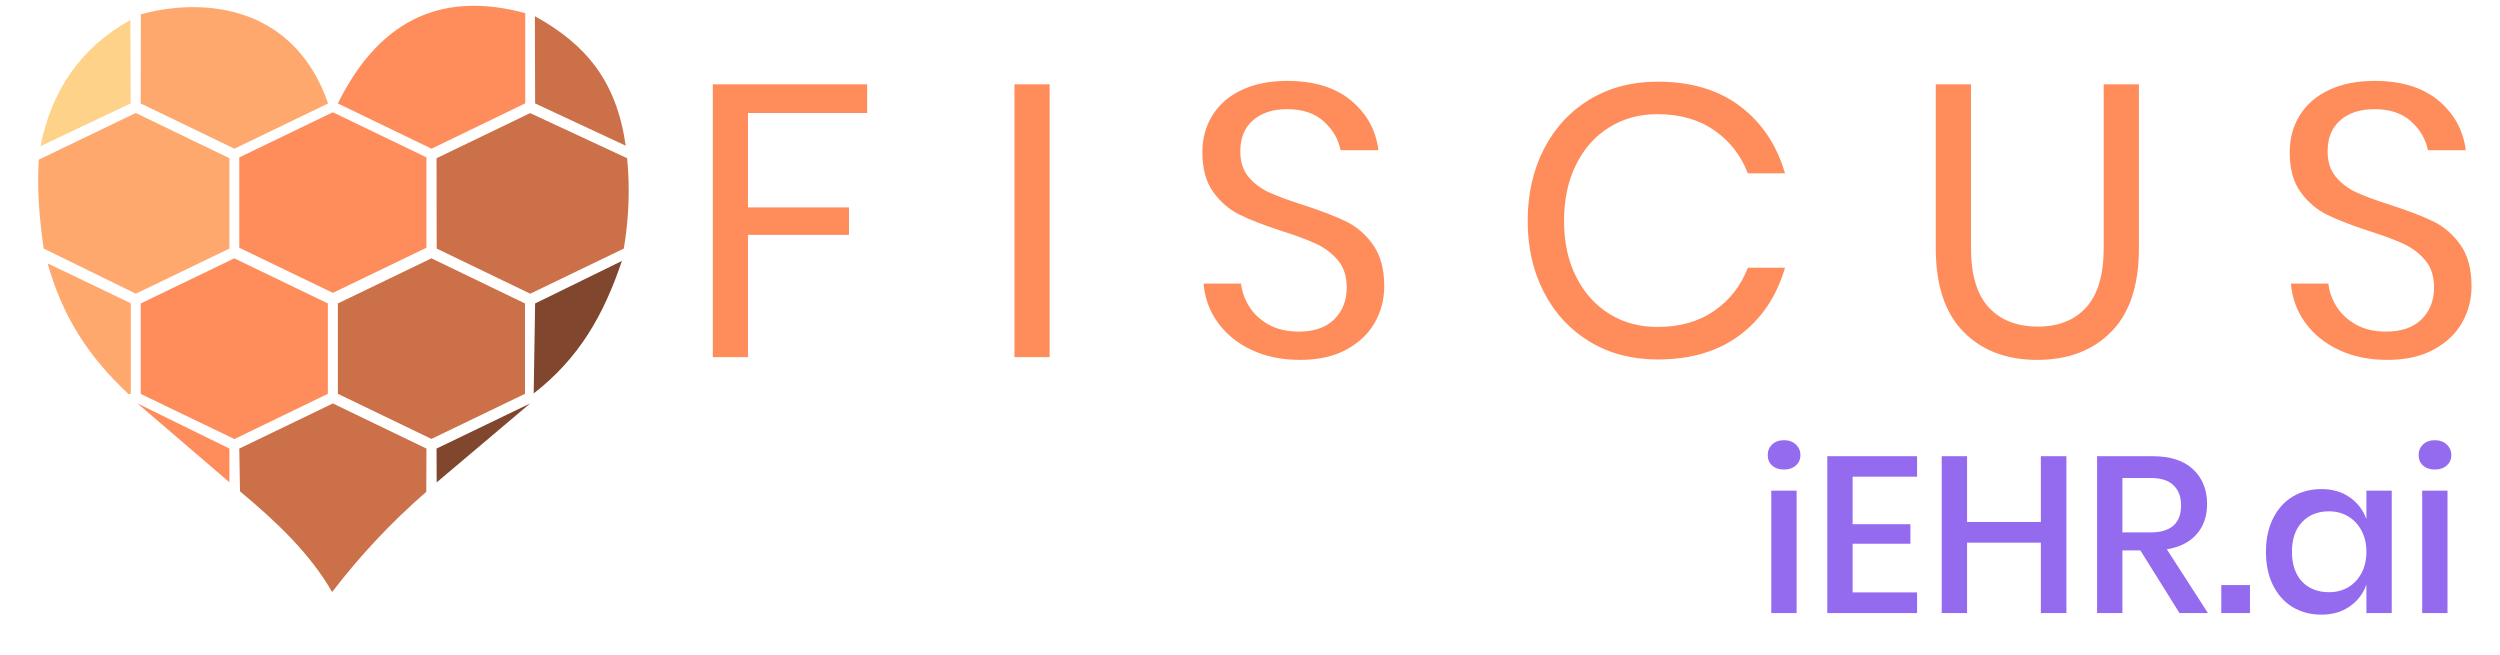
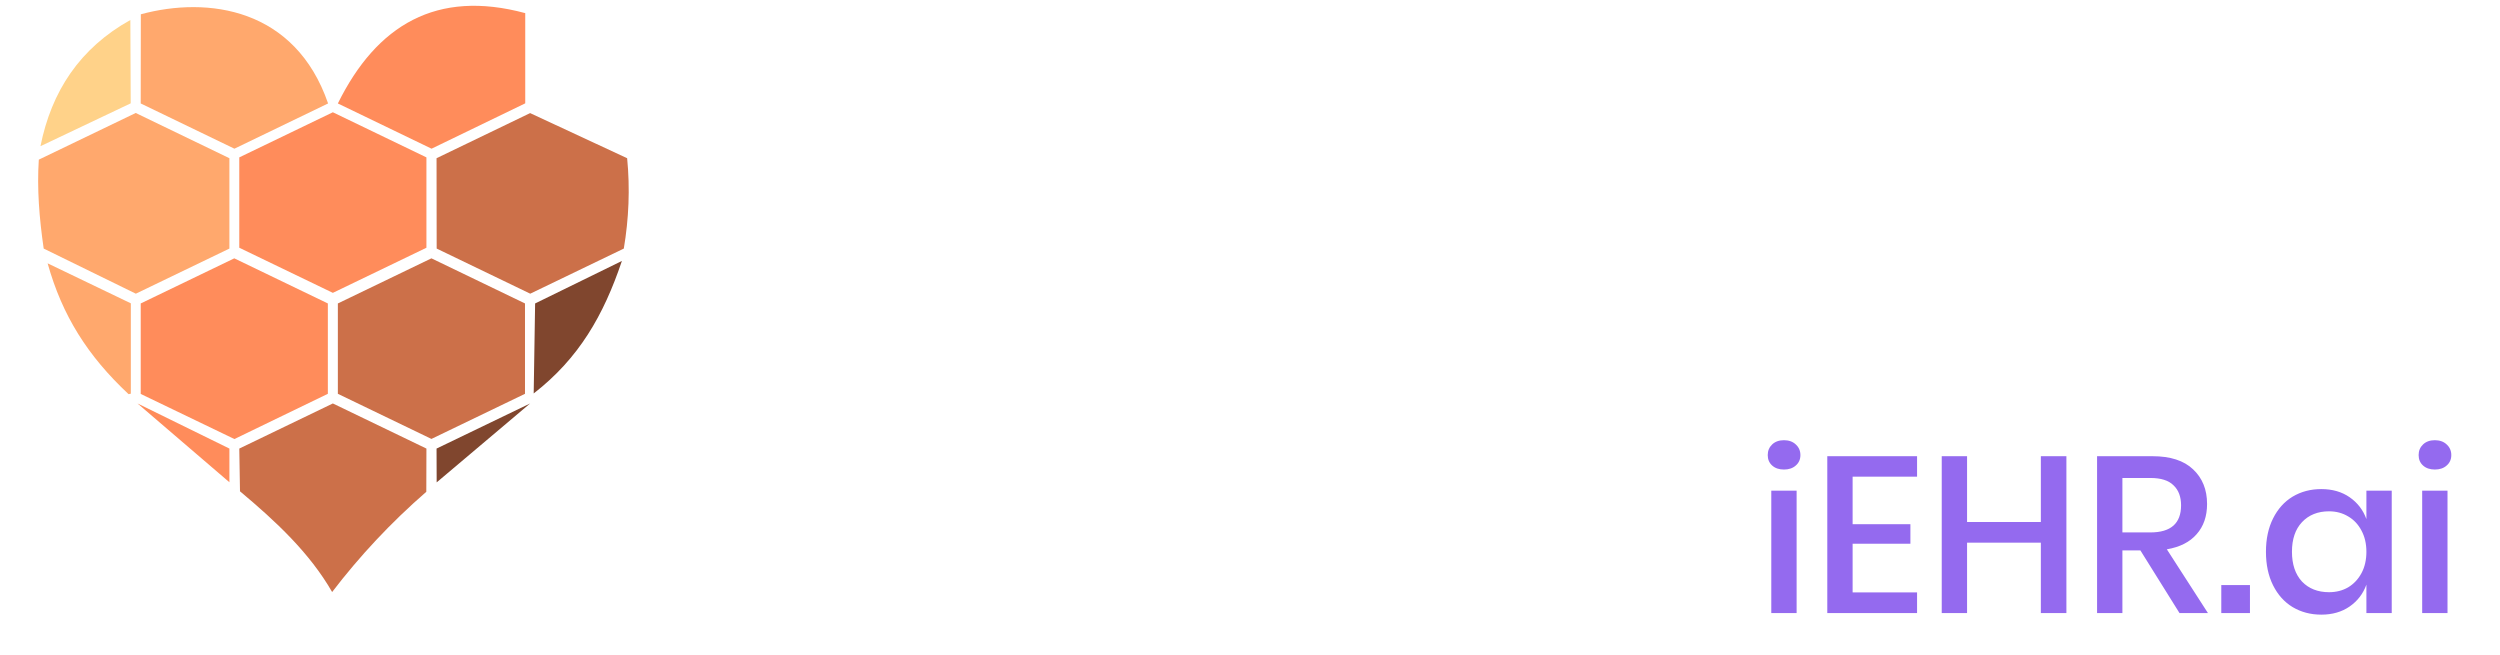
<svg xmlns="http://www.w3.org/2000/svg" preserveAspectRatio="xMidYMid" width="420" height="110" viewBox="0 0 420 110">
  <title>FISCUS</title>
  <g transform="translate(5 0) scale(2)">
    <svg preserveAspectRatio="xMidYMid" width="51" height="50" viewBox="0 0 51 50">
      <title>FISCUS</title>
      <path id="1-1" fill="#ffd289" d="m 8.45,1.68 0.03,7.00 -7.58,3.60 C 1.82,7.67 4.21,4.04 8.45,1.68 Z" filter="">
        <animate attributeName="opacity" values="1;0.4;1" dur="2s" id="op" begin="2s" repeatCount="indefinite" />
      </path>
      <path id="1-2" fill="#ffa86d" d="M 9.33,1.20 C 14.97,-0.33 22.30,0.68 25.06,8.69 L 17.19,12.49 9.32,8.69 Z" filter="">
        <animate attributeName="opacity" values="1;0.4;1" dur="2s" id="op" begin="1.5s" repeatCount="indefinite" />
      </path>
      <path id="1-3" fill="#ff8c5b" d="m 41.62,1.09 v 7.59 L 33.75,12.49 25.88,8.69 c 3.27,-6.61 8.31,-9.59 15.73,-7.59 z" filter="">
        <animate attributeName="opacity" values="1;0.4;1" dur="2s" id="op" begin="1s" repeatCount="indefinite" />
      </path>
-       <path id="1-4" fill="#cc7049" d="m 42.43,1.36 c 4.34,2.40 6.86,5.48 7.63,10.88 L 42.45,8.69 Z" filter="">
+       <path id="1-4" fill="#cc7049" d="m 42.43,1.36 L 42.45,8.69 Z" filter="">
        <animate attributeName="opacity" values="1;0.4;1" dur="2s" id="op" begin="0.5s" repeatCount="indefinite" />
      </path>
      <path id="2-1" fill="#ffa86d" d="M 0.76,13.41 8.90,9.49 16.77,13.29 v 7.59 l -7.86,3.79 -7.74,-3.79 C 0.80,18.34 0.60,15.83 0.76,13.41 Z" filter="">
        <animate attributeName="opacity" values="1;0.4;1" dur="2s" id="op" begin="1.5s" repeatCount="indefinite" />
      </path>
      <path id="2-2" fill="#ff8c5b" d="m 17.60,13.22 7.86,-3.79 7.86,3.79 v 7.59 l -7.86,3.79 -7.86,-3.79 z" filter="">
        <animate attributeName="opacity" values="1;0.4;1" dur="2s" id="op" begin="1s" repeatCount="indefinite" />
      </path>
      <path id="2-3" fill="#cc7049" d="m 34.17,13.29 7.86,-3.79 8.15,3.79 c 0.25,2.56 0.14,5.09 -0.28,7.59 l -7.86,3.79 -7.86,-3.79 z" filter="">
        <animate attributeName="opacity" values="1;0.4;1" dur="2s" id="op" begin="0.5s" repeatCount="indefinite" />
      </path>
      <path id="3-1" fill="#ffa86d" d="m 1.50,22.12 6.99,3.36 v 7.59 l -0.19,0.04 C 4.87,29.90 2.73,26.52 1.50,22.12 Z" filter="">
        <animate attributeName="opacity" values="1;0.4;1" dur="2s" id="op" begin="1.5s" repeatCount="indefinite" />
      </path>
      <path id="3-2" fill="#ff8c5b" d="m 9.32,25.49 7.86,-3.79 7.86,3.79 v 7.59 L 17.19,36.88 9.32,33.09 Z" filter="">
        <animate attributeName="opacity" values="1;0.4;1" dur="2s" id="op" begin="1s" repeatCount="indefinite" />
      </path>
      <path id="3-3" fill="#cc7049" d="m 25.88,25.49 7.86,-3.79 7.86,3.79 v 7.59 l -7.86,3.79 -7.86,-3.79 z" filter="">
        <animate attributeName="opacity" values="1;0.4;1" dur="2s" id="op" begin="0.5s" repeatCount="indefinite" />
      </path>
      <path id="3-4" fill="#80462e" d="m 42.45,25.49 7.29,-3.57 c -1.54,4.57 -3.61,8.18 -7.41,11.13 z" filter="">
        <animate attributeName="opacity" values="1;0.4;1" dur="2s" id="op" begin="0s" repeatCount="indefinite" />
      </path>
      <path id="4-1" fill="#ff8c5b" d="m 9.05,33.89 7.72,3.79 v 2.83 z" filter="">
        <animate attributeName="opacity" values="1;0.4;1" dur="2s" id="op" begin="1s" repeatCount="indefinite" />
      </path>
      <path id="4-2" fill="#cc7049" d="m 17.60,37.68 7.86,-3.79 7.86,3.79 -0.01,3.63 c -2.98,2.59 -5.61,5.41 -7.91,8.42 -1.89,-3.29 -4.73,-5.94 -7.74,-8.46 z" filter="">
        <animate attributeName="opacity" values="1;0.4;1" dur="2s" id="op" begin="0.5s" repeatCount="indefinite" />
      </path>
      <path id="4-3" fill="#80462e" d="m 34.17,37.68 7.86,-3.79 -7.85,6.63 z" filter="">
        <animate attributeName="opacity" values="1;0.4;1" dur="2s" id="op" begin="0s" repeatCount="indefinite" />
      </path>
    </svg>
  </g>
-   <path transform="translate(115 60)" fill="#ff8c5b" d="M4.75-45.83L30.68-45.83L30.68-41.02L10.66-41.02L10.66-25.16L27.63-25.16L27.63-20.54L10.66-20.54L10.66 0L4.75 0L4.75-45.83ZM55.43-45.83L61.34-45.83L61.34 0L55.43 0L55.43-45.83ZM117.55-11.89Q117.55-8.64 115.99-5.85Q114.43-3.06 111.25-1.30Q108.06 0.46 103.38 0.46L103.38 0.46Q98.83 0.46 95.29-1.20Q91.75-2.86 89.64-5.75Q87.52-8.64 87.20-12.35L87.20-12.35L93.50-12.35Q93.70-10.40 94.84-8.55Q95.97-6.70 98.09-5.49Q100.20-4.29 103.19-4.29L103.19-4.29Q107.09-4.29 109.17-6.37Q111.25-8.45 111.25-11.70L111.25-11.70Q111.25-14.50 109.79-16.25Q108.32-18.00 106.18-19.01Q104.03-20.02 100.33-21.19L100.33-21.19Q95.97-22.62 93.34-23.89Q90.71-25.16 88.86-27.69Q87.00-30.23 87.00-34.38L87.00-34.38Q87.00-37.96 88.73-40.69Q90.45-43.42 93.67-44.91Q96.88-46.41 101.24-46.41L101.24-46.41Q108.00-46.41 111.96-43.13Q115.93-39.84 116.58-34.77L116.58-34.77L110.21-34.77Q109.69-37.51 107.41-39.59Q105.14-41.66 101.24-41.66L101.24-41.66Q97.66-41.66 95.52-39.81Q93.37-37.96 93.37-34.58L93.37-34.58Q93.37-31.92 94.77-30.26Q96.17-28.60 98.25-27.66Q100.33-26.71 103.97-25.55L103.97-25.55Q108.39-24.12 111.09-22.82Q113.78-21.52 115.67-18.88Q117.55-16.25 117.55-11.89L117.55-11.89ZM163.49-46.28Q171.88-46.28 177.34-42.15Q182.80-38.02 184.88-30.88L184.88-30.88L178.64-30.88Q176.88-35.43 172.98-38.12Q169.08-40.82 163.43-40.82L163.43-40.82Q158.94-40.82 155.40-38.64Q151.86-36.47 149.81-32.40Q147.76-28.34 147.76-22.88L147.76-22.88Q147.76-17.48 149.81-13.46Q151.86-9.43 155.40-7.25Q158.94-5.07 163.43-5.07L163.43-5.07Q169.08-5.07 172.98-7.77Q176.88-10.46 178.64-15.02L178.64-15.02L184.88-15.02Q182.80-7.87 177.34-3.74Q171.88 0.39 163.49 0.39L163.49 0.39Q157.06 0.39 152.12-2.57Q147.18-5.53 144.42-10.82Q141.65-16.12 141.65-22.88L141.65-22.88Q141.65-29.71 144.42-35.04Q147.18-40.37 152.12-43.32Q157.06-46.28 163.49-46.28L163.49-46.28ZM210.21-45.83L216.13-45.83L216.13-18.33Q216.13-11.57 219.12-8.35Q222.11-5.13 227.37-5.13L227.37-5.13Q232.57-5.13 235.50-8.38Q238.42-11.63 238.42-18.33L238.42-18.33L238.42-45.83L244.34-45.83L244.34-18.33Q244.34-8.97 239.69-4.26Q235.04 0.46 227.24 0.46L227.24 0.46Q219.51 0.46 214.86-4.26Q210.21-8.97 210.21-18.33L210.21-18.33L210.21-45.83ZM300.22-11.89Q300.22-8.64 298.66-5.85Q297.10-3.06 293.92-1.30Q290.73 0.46 286.05 0.46L286.05 0.46Q281.50 0.46 277.96-1.20Q274.42-2.86 272.31-5.75Q270.19-8.64 269.87-12.35L269.87-12.35L276.17-12.35Q276.37-10.40 277.51-8.55Q278.64-6.70 280.76-5.49Q282.87-4.29 285.86-4.29L285.86-4.29Q289.76-4.29 291.84-6.37Q293.92-8.45 293.92-11.70L293.92-11.70Q293.92-14.50 292.46-16.25Q290.99-18.00 288.85-19.01Q286.70-20.02 283.00-21.19L283.00-21.19Q278.64-22.62 276.01-23.89Q273.38-25.16 271.53-27.69Q269.67-30.23 269.67-34.38L269.67-34.38Q269.67-37.96 271.40-40.69Q273.12-43.42 276.34-44.91Q279.55-46.41 283.91-46.41L283.91-46.41Q290.67-46.41 294.63-43.13Q298.60-39.84 299.25-34.77L299.25-34.77L292.88-34.77Q292.36-37.51 290.08-39.59Q287.81-41.66 283.91-41.66L283.91-41.66Q280.33-41.66 278.19-39.81Q276.04-37.96 276.04-34.58L276.04-34.58Q276.04-31.92 277.44-30.26Q278.84-28.60 280.92-27.66Q283.00-26.71 286.64-25.55L286.64-25.55Q291.06-24.12 293.76-22.82Q296.45-21.52 298.34-18.88Q300.22-16.25 300.22-11.89L300.22-11.89Z" aria-label="FISCUS" />
  <path transform="translate(295 103)" d="m1.979-26.544q0-1.083 0.747-1.792t1.979-0.709q1.232 0 1.979 0.709 0.784 0.709 0.784 1.792 0 1.083-0.784 1.755-0.747 0.672-1.979 0.672-1.232 0-1.979-0.672-0.747-0.672-0.747-1.755zm4.853 5.973v20.571h-4.256v-20.571zm9.408-2.352v7.989h9.707v3.285h-9.707v8.176h10.827v3.472h-15.083v-26.357h15.083v3.435zm35.915-3.435v26.357h-4.293v-11.835h-12.395v11.835h-4.256v-26.357h4.256v11.051h12.395v-11.051zm19.003 26.357-6.571-10.528h-3.024v10.528h-4.256v-26.357h9.296q4.517 0 6.832 2.203 2.352 2.203 2.352 5.824 0 3.099-1.755 5.077-1.717 1.979-5.003 2.539l6.907 10.715zm-9.595-13.552h4.704q5.152 0 5.152-4.555 0-2.165-1.269-3.36-1.232-1.232-3.883-1.232h-4.704zm21.429 8.848v4.704h-4.816v-4.704zm11.984-16.128q2.8 0 4.779 1.381 1.979 1.381 2.8 3.659v-4.779h4.256v20.571h-4.256v-4.779q-0.821 2.277-2.8 3.659-1.979 1.381-4.779 1.381-2.688 0-4.816-1.269-2.091-1.269-3.285-3.659-1.195-2.389-1.195-5.637 0-3.211 1.195-5.6 1.195-2.389 3.285-3.659 2.128-1.269 4.816-1.269zm1.307 3.733q-2.837 0-4.555 1.829-1.68 1.792-1.68 4.965 0 3.173 1.68 5.003 1.717 1.792 4.555 1.792 1.792 0 3.211-0.821 1.419-0.859 2.24-2.389 0.821-1.531 0.821-3.584 0-2.016-0.821-3.547-0.821-1.568-2.24-2.389-1.419-0.859-3.211-0.859zm15.045-9.445q0-1.083 0.747-1.792 0.747-0.709 1.979-0.709t1.979 0.709q0.784 0.709 0.784 1.792 0 1.083-0.784 1.755-0.747 0.672-1.979 0.672t-1.979-0.672q-0.747-0.672-0.747-1.755zm4.853 5.973v20.571h-4.256v-20.571z" fill="#946AEF" aria-label="iEHR.ai" />
</svg>